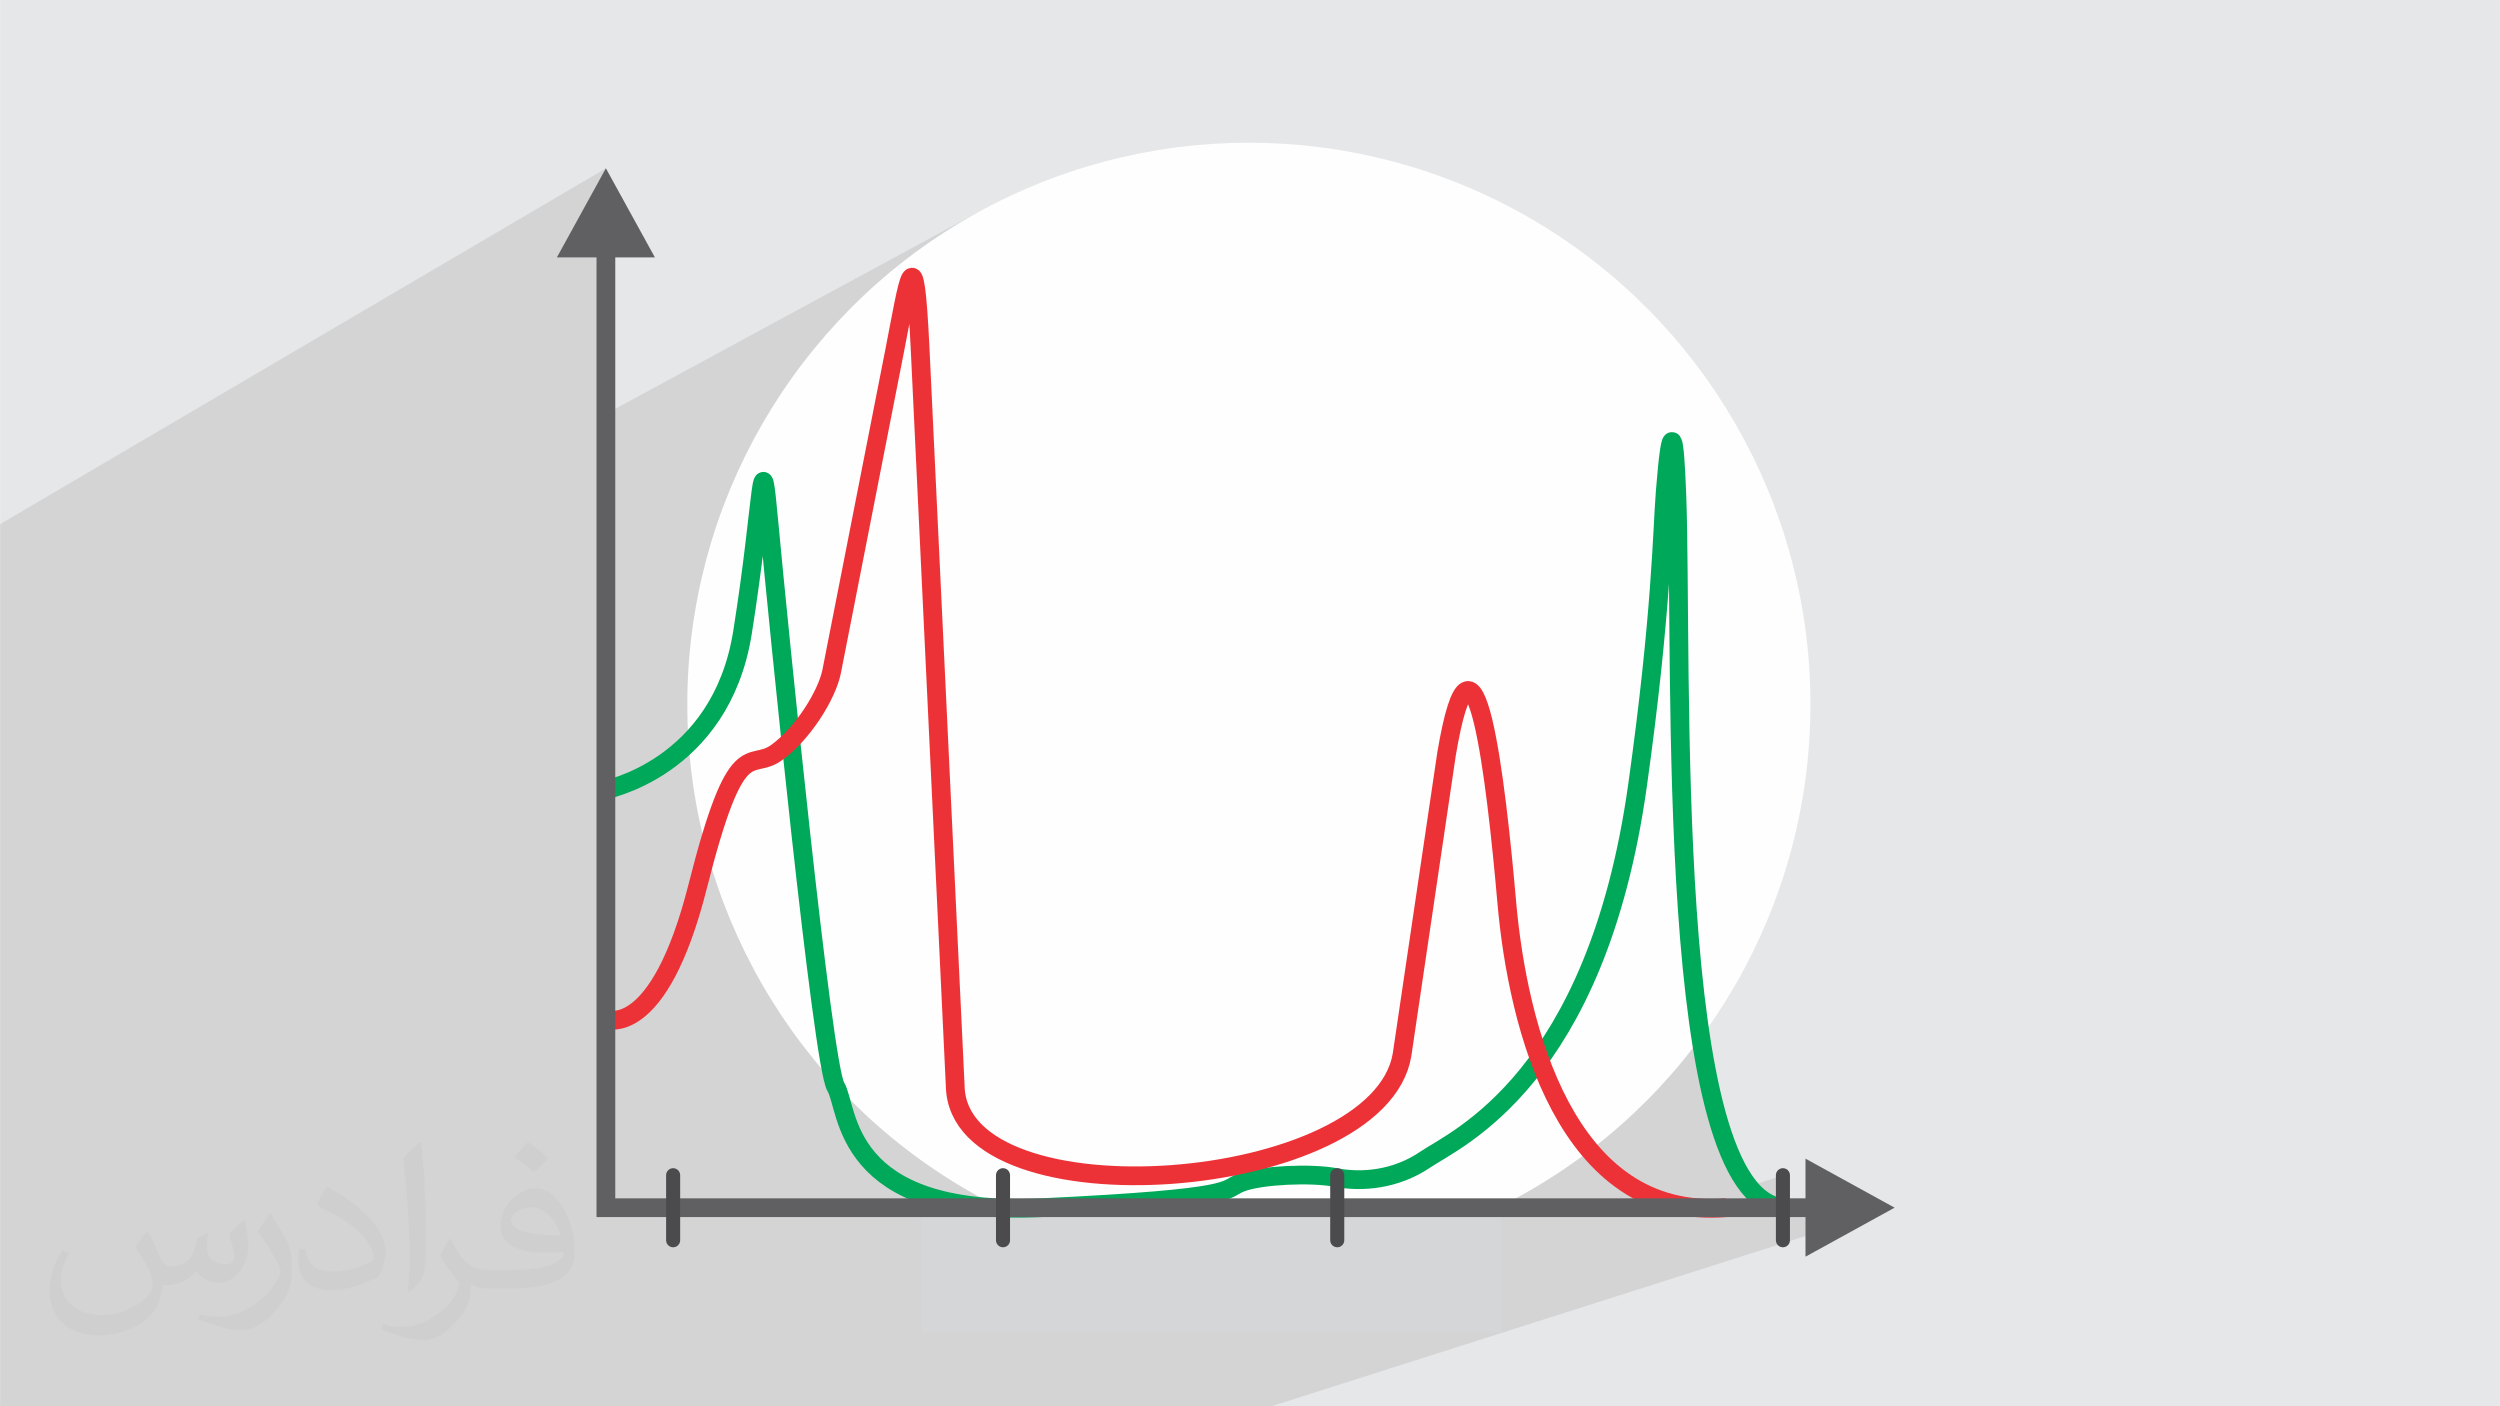
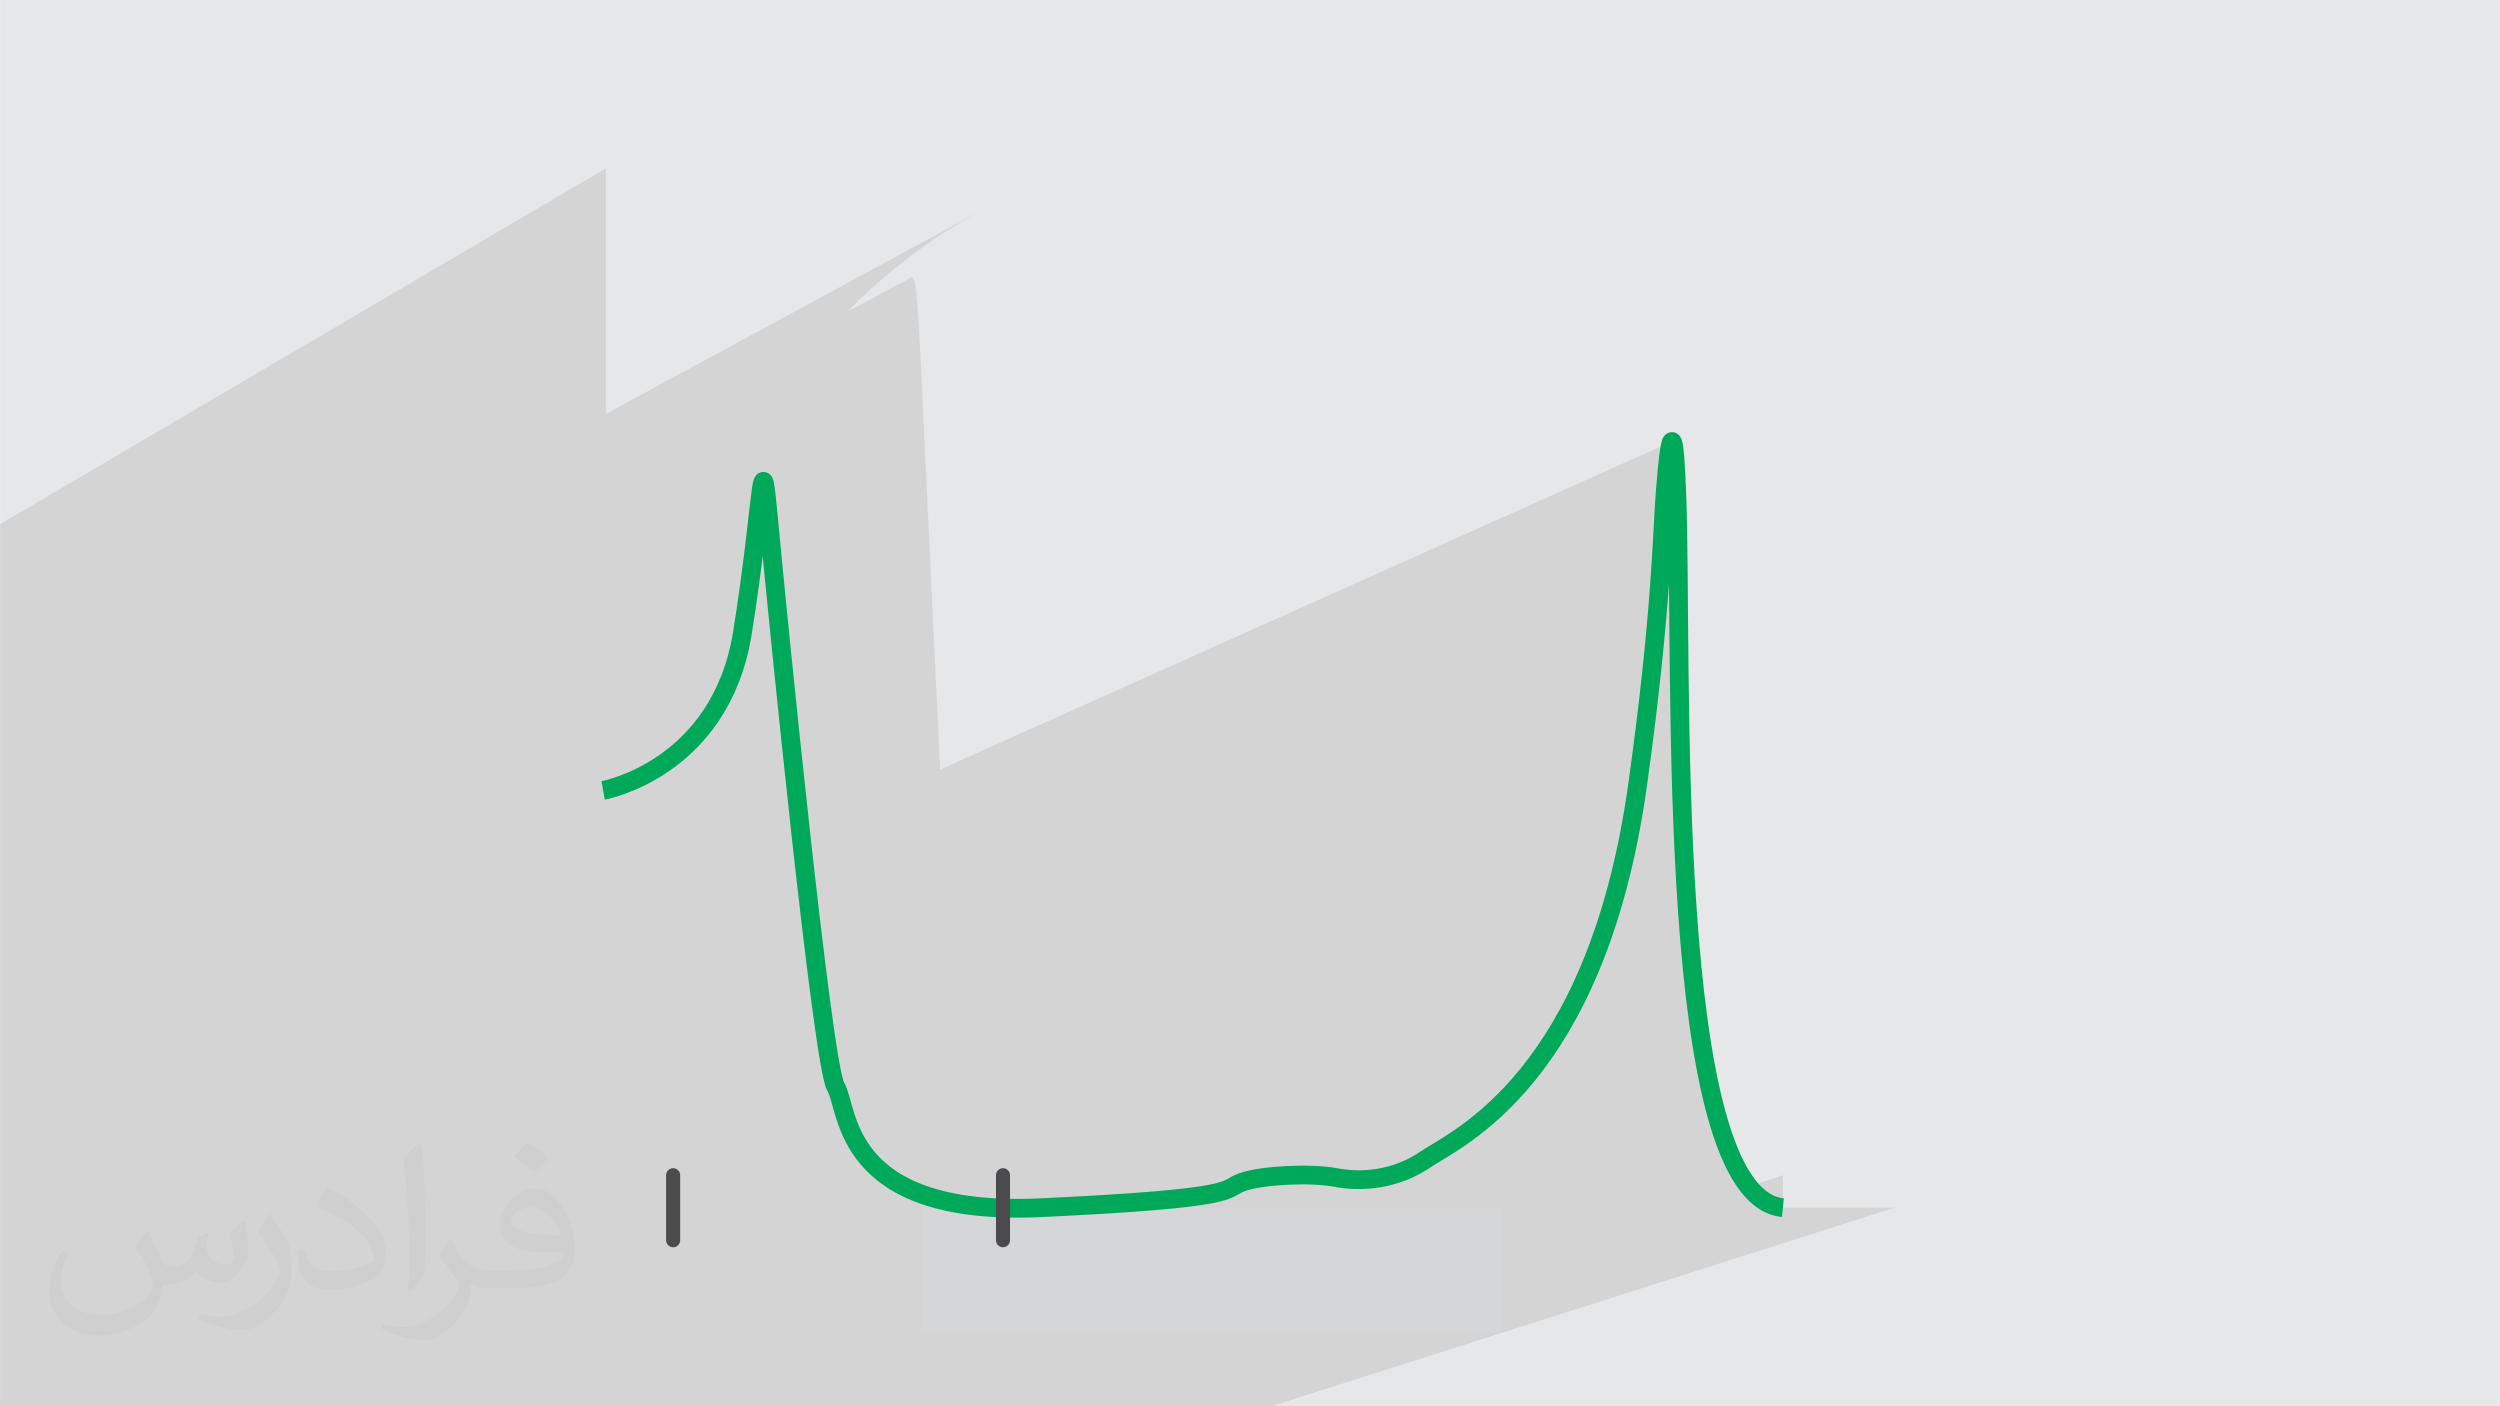
<svg xmlns="http://www.w3.org/2000/svg" xml:space="preserve" width="3.703in" height="2.083in" version="1.1" style="shape-rendering:geometricPrecision; text-rendering:geometricPrecision; image-rendering:optimizeQuality; fill-rule:evenodd; clip-rule:evenodd" viewBox="0 0 3703.33 2083.33">
  <defs>
    <style type="text/css">
   
    .str1 {stroke:#ED3237;stroke-width:27.78;stroke-miterlimit:2.613}
    .str0 {stroke:#00A859;stroke-width:27.78;stroke-miterlimit:2.613}
    .str2 {stroke:#4B4B4D;stroke-width:20.83;stroke-linecap:round;stroke-linejoin:round;stroke-miterlimit:2.613}
    .fil5 {fill:none}
    .fil3 {fill:#FEFEFE}
    .fil4 {fill:#D4D6D7}
    .fil0 {fill:#E6E7E8}
    .fil6 {fill:#606062;fill-rule:nonzero}
    .fil2 {fill:#373435;fill-opacity:0.031}
    .fil1 {fill:#373435;fill-opacity:0.102}
   
  </style>
  </defs>
  <g id="Layer_x0020_1">
    <polygon class="fil0" points="-0,0 3703.33,0 3703.33,2083.33 -0,2083.33 " />
    <polygon class="fil1" points="1083.72,2083.33 1010.98,2083.33 918.49,2083.33 910.87,2083.33 859.59,2083.33 806.35,2083.33 664.03,2083.33 581.62,2083.33 568.75,2083.33 484.63,2083.33 369.02,2083.33 356.35,2083.33 265.35,2083.33 206.55,2083.33 152.11,2083.33 132.28,2083.33 -0,2083.33 -0,1904.37 -0,1895.43 -0,1650.1 -0,1645.89 -0,1598.49 -0,1592.88 -0,1294.67 -0,1228.81 -0,1135.57 -0,1099.39 -0,776.48 897.46,249.33 897.46,613.08 1453.44,311.81 1418.61,331.84 1384.85,353.48 1352.23,376.68 1320.81,401.37 1290.62,427.52 1261.73,455.07 1255.4,461.7 1349.95,410.95 1350.98,410.49 1351.96,410.92 1352.93,412.29 1353.86,414.63 1354.76,417.98 1355.65,422.37 1356.5,427.85 1357.35,434.45 1358.17,442.2 1358.98,451.16 1359.78,461.34 1360.56,472.8 1361.34,485.56 1362.12,499.67 1362.89,515.17 1392.63,1139.92 2476.4,654.18 2477.47,654.41 2478.48,657.06 2479.42,662 2480.31,669.15 2481.15,678.39 2481.93,689.61 2482.67,702.72 2483.37,717.59 2484.04,734.14 2484.79,758.88 2485.37,786.56 2485.8,816.93 2486.15,849.77 2486.45,884.82 2486.74,921.85 2487.08,960.61 2487.51,1000.87 2488.07,1042.38 2488.81,1084.91 2489.78,1128.2 2491,1172.03 2492.55,1216.15 2494.45,1260.31 2496.75,1304.29 2499.5,1347.83 2502.75,1390.7 2506.53,1432.66 2510.89,1473.46 2515.89,1512.86 2521.56,1550.63 2527.94,1586.51 2535.08,1620.28 2543.04,1651.69 2551.85,1680.5 2561.55,1706.47 2572.2,1729.35 2583.83,1748.91 2590.72,1757.61 2641.15,1741.02 2641.15,1789.11 2806.62,1789.11 1883.25,2083.33 1870.26,2083.33 1733.21,2083.33 1657.05,2083.33 1600.68,2083.33 1371,2083.33 1262.29,2083.33 " />
    <path class="fil2" d="M218.61 1824.6c7,10.7 11.57,21.03 16.13,32.37 3.23,6.67 5,19.07 20.63,19.07 4.6,0 11.17,-1.57 17,-4.67 6.57,-3.43 11.43,-8.57 13.93,-16.57l6.37 -20.93 15.1 -7.5 1.03 1.03c-1.96,7.9 -2.5,15.4 -2.5,21.47 0,17.6 15.1,24.26 27.3,24.26 7.1,0 13.33,-3.43 13.33,-9.9 0,-8.43 -3.53,-22.5 -8.13,-35.2 7.1,-7.1 14.17,-14.17 22.3,-19.9l1.27 0.6c3.43,15 5.4,29.8 5.4,39.7 0,9.6 -4.17,20.3 -7.7,27.4 -7.3,13.63 -20.2,24.6 -35.83,24.6 -11.87,0 -25,-5.97 -34.06,-17l-0.54 0c-8.53,10.54 -21.66,20.2 -42.8,20.2l-6.56 0c-1.04,13.97 -4.07,23.87 -8.54,32.6 -12.7,24.6 -49.89,42 -84.99,42 -48.86,0 -73.33,-28.23 -73.33,-65.74 0,-23.23 7.5,-44.8 19.17,-60l9.57 3.87c-7.27,13.93 -12.07,27.06 -12.07,40 0,35.2 28.53,51.96 61.46,51.96 30.5,0 68.33,-19.57 75.09,-42.07 -2.5,-24.6 -11.9,-36.17 -26.07,-58.76 4.5,-7.5 9.9,-15 16.67,-22.9l1.37 0 0 0 0 0 0 0 0 0 -0 0.02zm563.28 -132.4c10.2,6.43 20.3,14.17 30.09,22.9 -5.5,7.7 -12.3,14.8 -20.93,20.93 -9.7,-7.9 -19.57,-14.8 -29.7,-22.06 6.9,-7.6 13.67,-15.1 20.53,-21.77l0 0 0 0 0.01 0zm5.3 96.23c-16.63,0 -30.3,10.83 -30.3,18.96 0,17.4 33.23,22.8 73.03,22.6 -5,-20.43 -22.4,-41.57 -42.73,-41.57l0 0 0 0 -0 0.01zm-37.36 92.93c21.66,0 40.5,-0.63 54.86,-4.17 16.17,-4.07 29.8,-12.3 29.8,-17.83 0,-1.57 0,-3.2 -0.5,-4.77 -9.07,0.93 -19.4,0.93 -28.57,0.93 -29.16,0 -51.56,-6.67 -60.39,-23.23 -2.3,-4.5 -3.76,-9.7 -3.76,-15.43 0,-15.93 6.76,-31.43 18.86,-42.17 10.1,-8.77 21.23,-14.4 32.5,-14.4 20.4,0 36.86,16.57 48.23,42.4 6.23,14.17 10.5,30.43 10.5,51.07 0,13.73 -3.73,25.2 -12.27,33.83 -15.96,15.43 -45.23,21.27 -89.99,21.27l-20.53 0 0 0 -5.3 0c-11.07,0 -19.07,-2 -25.33,-6.87l-1.04 0c0.2,2.5 0.54,5.1 0.54,7.5 0,10.1 -3.33,22.9 -10.1,33.23 -20,29.67 -41.67,42.6 -60.33,42.6 -18.83,0 -42.06,-7.3 -62.99,-16.8l3.73 -7.17c6.87,2.7 16.17,4.57 29.07,4.57 33.76,0 78.12,-32.5 83.62,-64.17 -1.23,-2.6 -3.43,-6.04 -6.76,-9.67 -9.77,-11.8 -16.13,-21.57 -21.96,-31.9 5.1,-9.9 9.56,-17.8 13.96,-24.9l1.67 -0.2c14.46,29.37 27.6,46.27 56.76,46.27l4.47 0 0 0 21.26 0 0 0 0 0 0 0 0 0 0 0.01zm-146.25 31.13c2.5,-13.54 2.7,-28.77 2.7,-42.8l0 -21.07c0,-39.26 -5,-96.23 -9.07,-133.33 7.1,-7.8 17,-16.67 24.7,-22.7l2.2 0.63c5.3,46.67 6.67,100.93 6.67,150.83 0,13.13 -0.53,26.03 -1.77,35.3 -0.83,11.87 -7.6,20.83 -22.2,34.6l-3.23 -1.46 0 0 0 0 0 0 0 0zm-150.52 -61.97c0.63,18.43 9.7,32.9 41.26,32.9 19.7,0 36.36,-5.1 54.69,-13.74 3.2,-1.57 5,-3.46 5,-5.23 0,-11.57 -8.76,-26.77 -23.66,-40.73 -14.37,-13.1 -33.53,-24.67 -51.43,-32.27 -6.06,-2.6 -8.03,-5.43 -8.03,-7.93 0,-5.4 7.07,-16.57 12.8,-24.46l2.1 -0.2c20.4,10.7 43.33,26.53 60.19,44.27 15.43,16.33 25,32.8 25,50.83 0,13.33 -4.07,25.93 -10.63,37.5 -22.5,11.33 -46.33,19.9 -70.09,19.9 -28.73,0 -48.33,-13.43 -48.33,-45.1 0,-3.47 0,-8.87 1.27,-15.73l9.9 0 0 0 0 0 -0.03 0 0 0 -0 -0.02zm-52.06 -52.3l17.9 28.97c6.57,10.7 12.63,22.26 12.63,40.7l0 23.57c0,19.07 -12.2,39.47 -31.9,59.57 -15.3,13.67 -28.93,19.5 -41.43,19.5 -18.76,0 -40.23,-5.83 -64.89,-16.57l2.7 -7.2c7.9,2.2 16.96,3.87 28.13,3.87 35.5,-0.24 71.76,-26.17 88.43,-57.94 1.96,-3.63 2.8,-7.07 2.8,-9.46 0,-3.67 -2.07,-7.6 -3.54,-11.27 -9.06,-17.17 -19.16,-32.8 -30.3,-47.17 5.83,-9.17 11.53,-18.04 17.9,-26.8l1.57 0.23 0 0 0 0 0 0 0 0 -0 0z" />
-     <circle class="fil3" cx="1850" cy="1043.34" r="831.94" />
    <rect class="fil4" x="1364.72" y="1789.1" width="860.1" height="185.38" />
    <g id="_2695789750256">
      <path class="fil5 str0" d="M893.37 1170.92c0,0 174.16,-31.14 206.46,-233.9 32.3,-202.76 26.91,-296.06 39.47,-159.7 12.56,136.37 78.95,800.27 98.69,832.57 19.74,32.3 7.18,193.35 305.04,179.21 297.86,-14.14 267.35,-26.7 296.06,-37.46 28.71,-10.76 102.28,-14.35 139.96,-7.17 37.69,7.17 87.93,3.59 132.78,-26.92 44.85,-30.5 253,-118.43 314,-554.45 35.49,-253.66 36.35,-376.32 40.93,-434.24 8.95,-113.06 13.83,-87.24 17.27,5.28 9.2,247.33 -20.32,1037.53 157.11,1054.96" />
-       <path class="fil5 str1" d="M897.46 1509.8c0,0 78.11,32.48 136.1,-197.17 57.99,-229.65 76.55,-169.33 115.98,-197.17 39.43,-27.83 75.39,-85.83 82.35,-120.62 5.61,-28.04 68.92,-350.7 93.31,-475.02 21.14,-107.81 29.46,-177.4 37.69,-4.65l52.12 1094.69c5.91,204.38 627.89,158.29 661.93,-47.47l65.93 -445.69c40.75,-240.73 73.05,36.24 89.22,220.37 16.02,182.23 87.01,471.56 325.07,452.04" />
      <g>
-         <path class="fil6" d="M970.08 381.33l-145.23 0 72.61 -132.01 72.61 132.01zm-86.5 1407.77l0 -1419.22 27.78 0 0 1419.22 -13.89 13.89 -13.89 -13.89zm13.89 13.89l-13.89 0 0 -13.89 13.89 13.89zm1788.59 0l-1788.59 0 0 -27.78 1788.59 0 0 27.78zm-11.44 -86.5l132.01 72.61 -132.01 72.61 0 -145.23z" />
-       </g>
+         </g>
      <line class="fil5 str2" x1="997.08" y1="1741.02" x2="997.08" y2="1837.34" />
      <line class="fil5 str2" x1="1485.76" y1="1741.02" x2="1485.76" y2="1837.34" />
-       <line class="fil5 str2" x1="1980.9" y1="1741.02" x2="1980.9" y2="1837.34" />
-       <line class="fil5 str2" x1="2641.15" y1="1741.02" x2="2641.15" y2="1837.34" />
    </g>
  </g>
</svg>